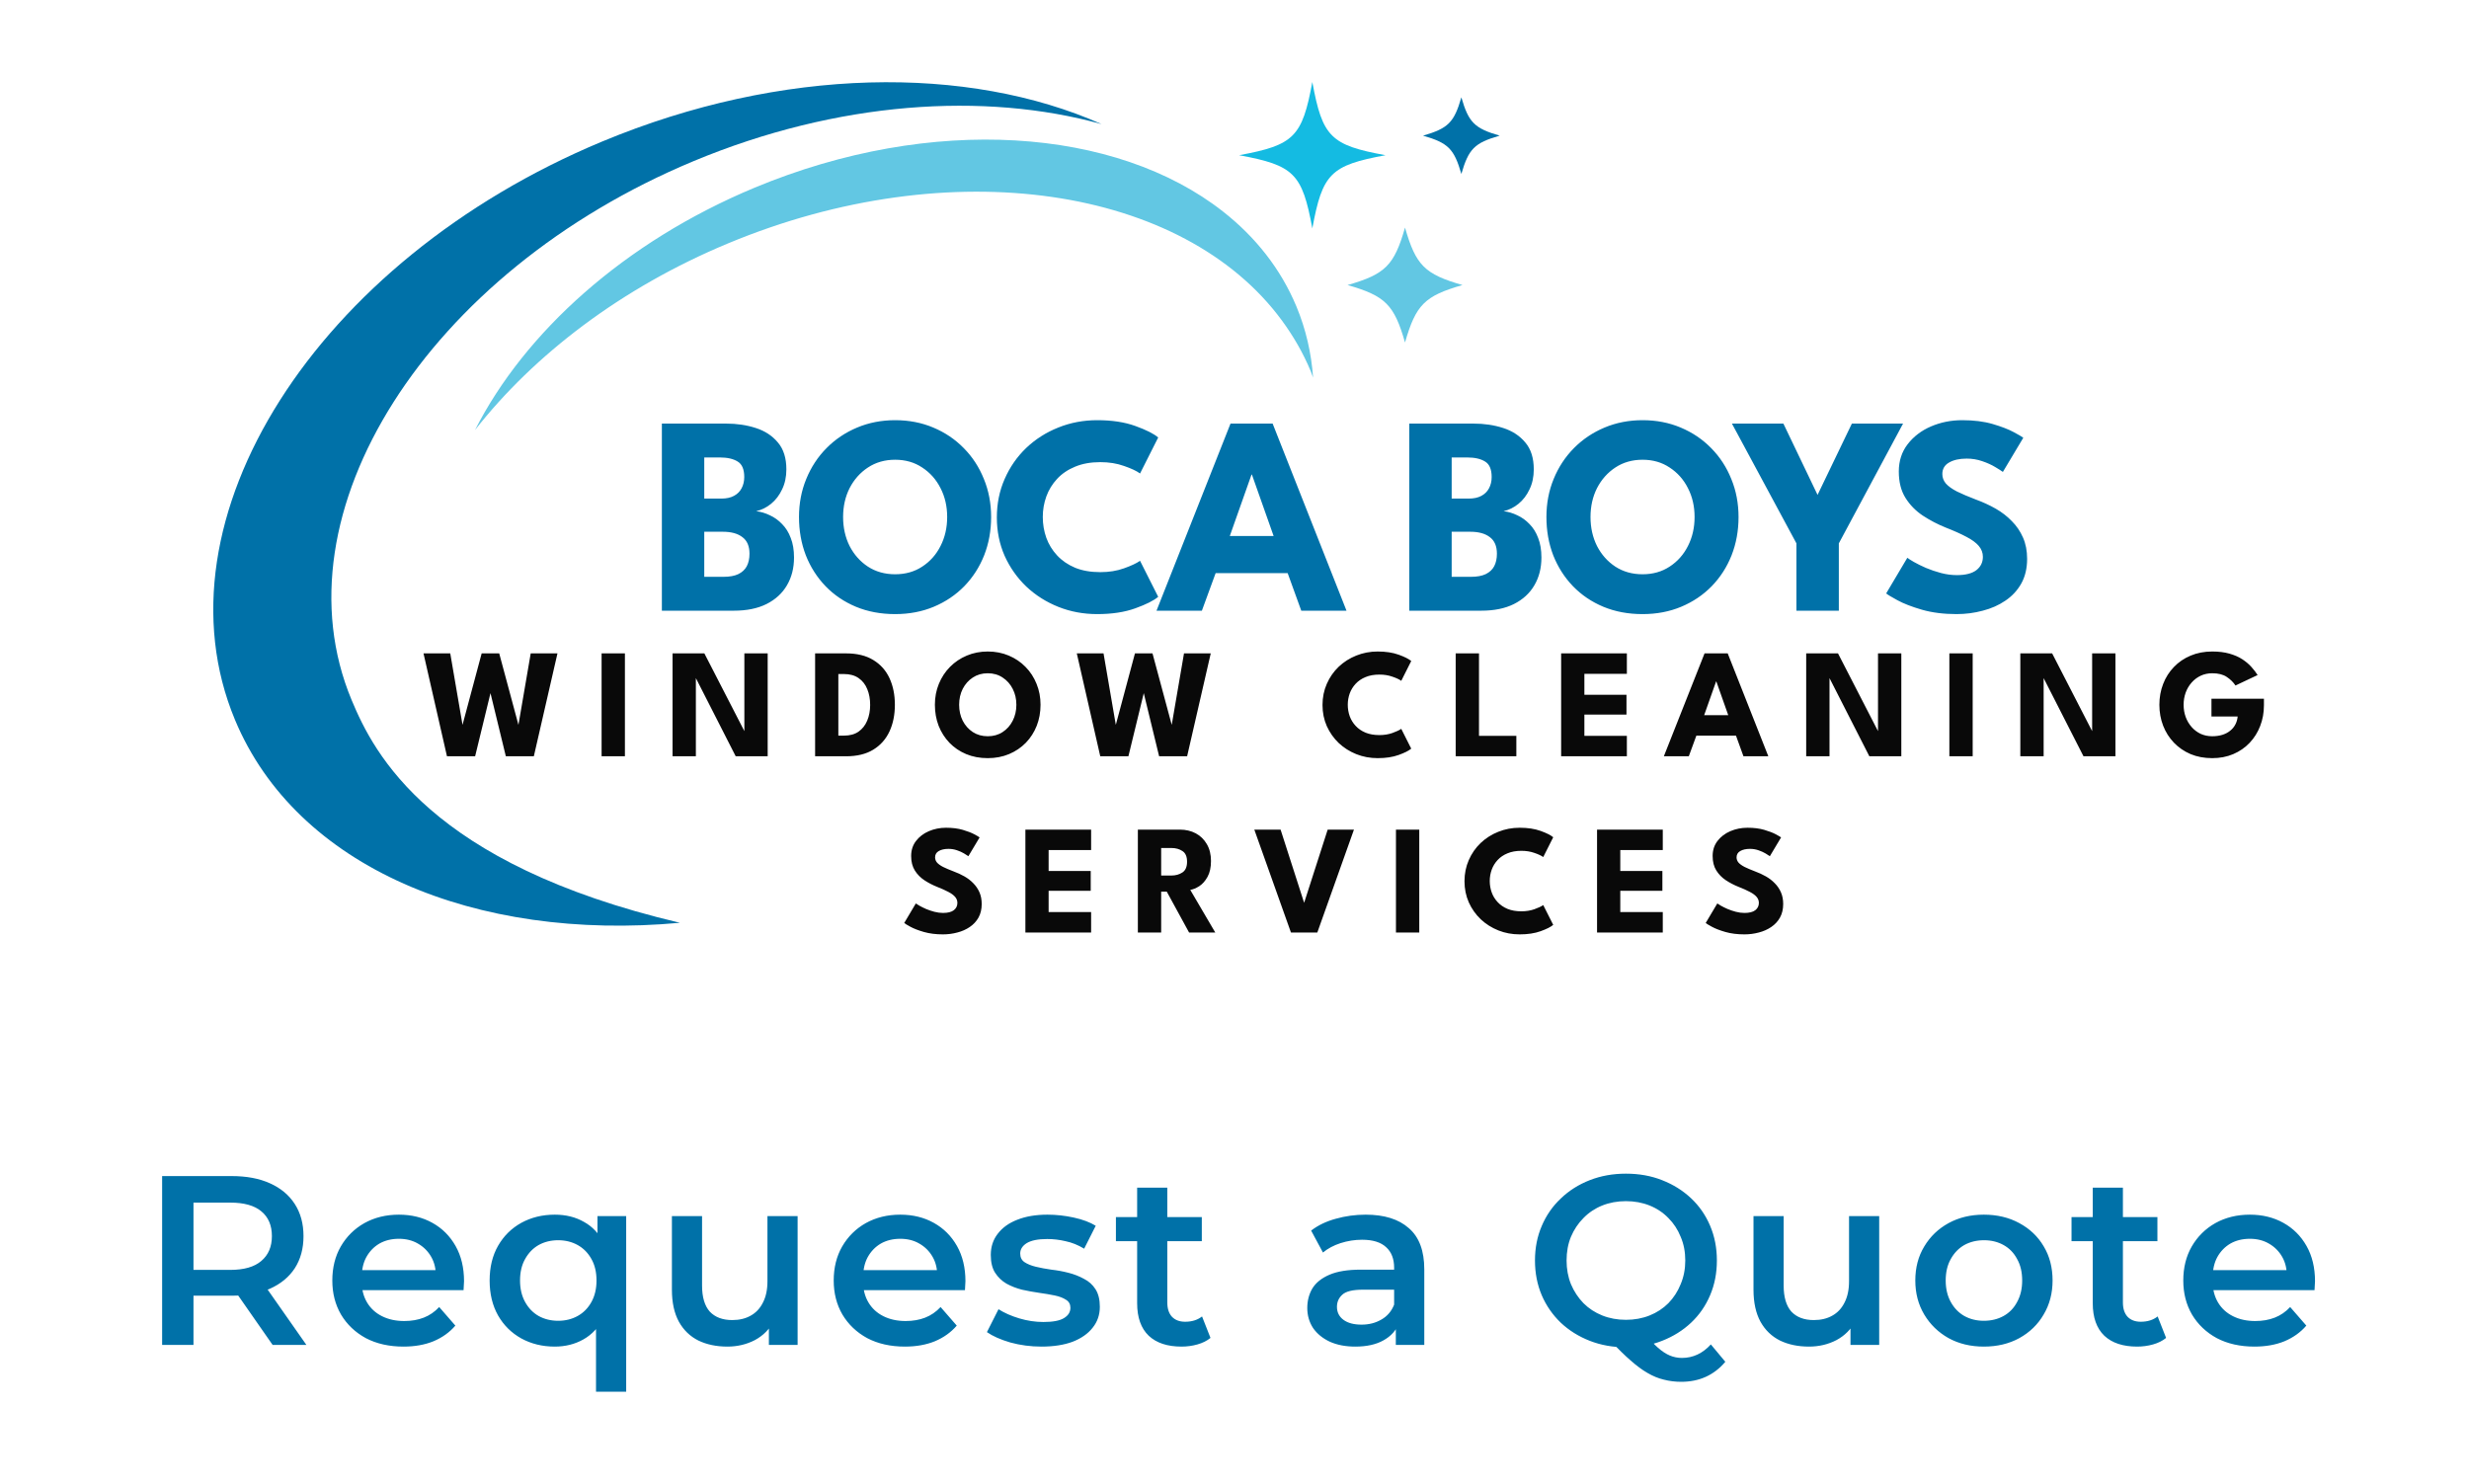
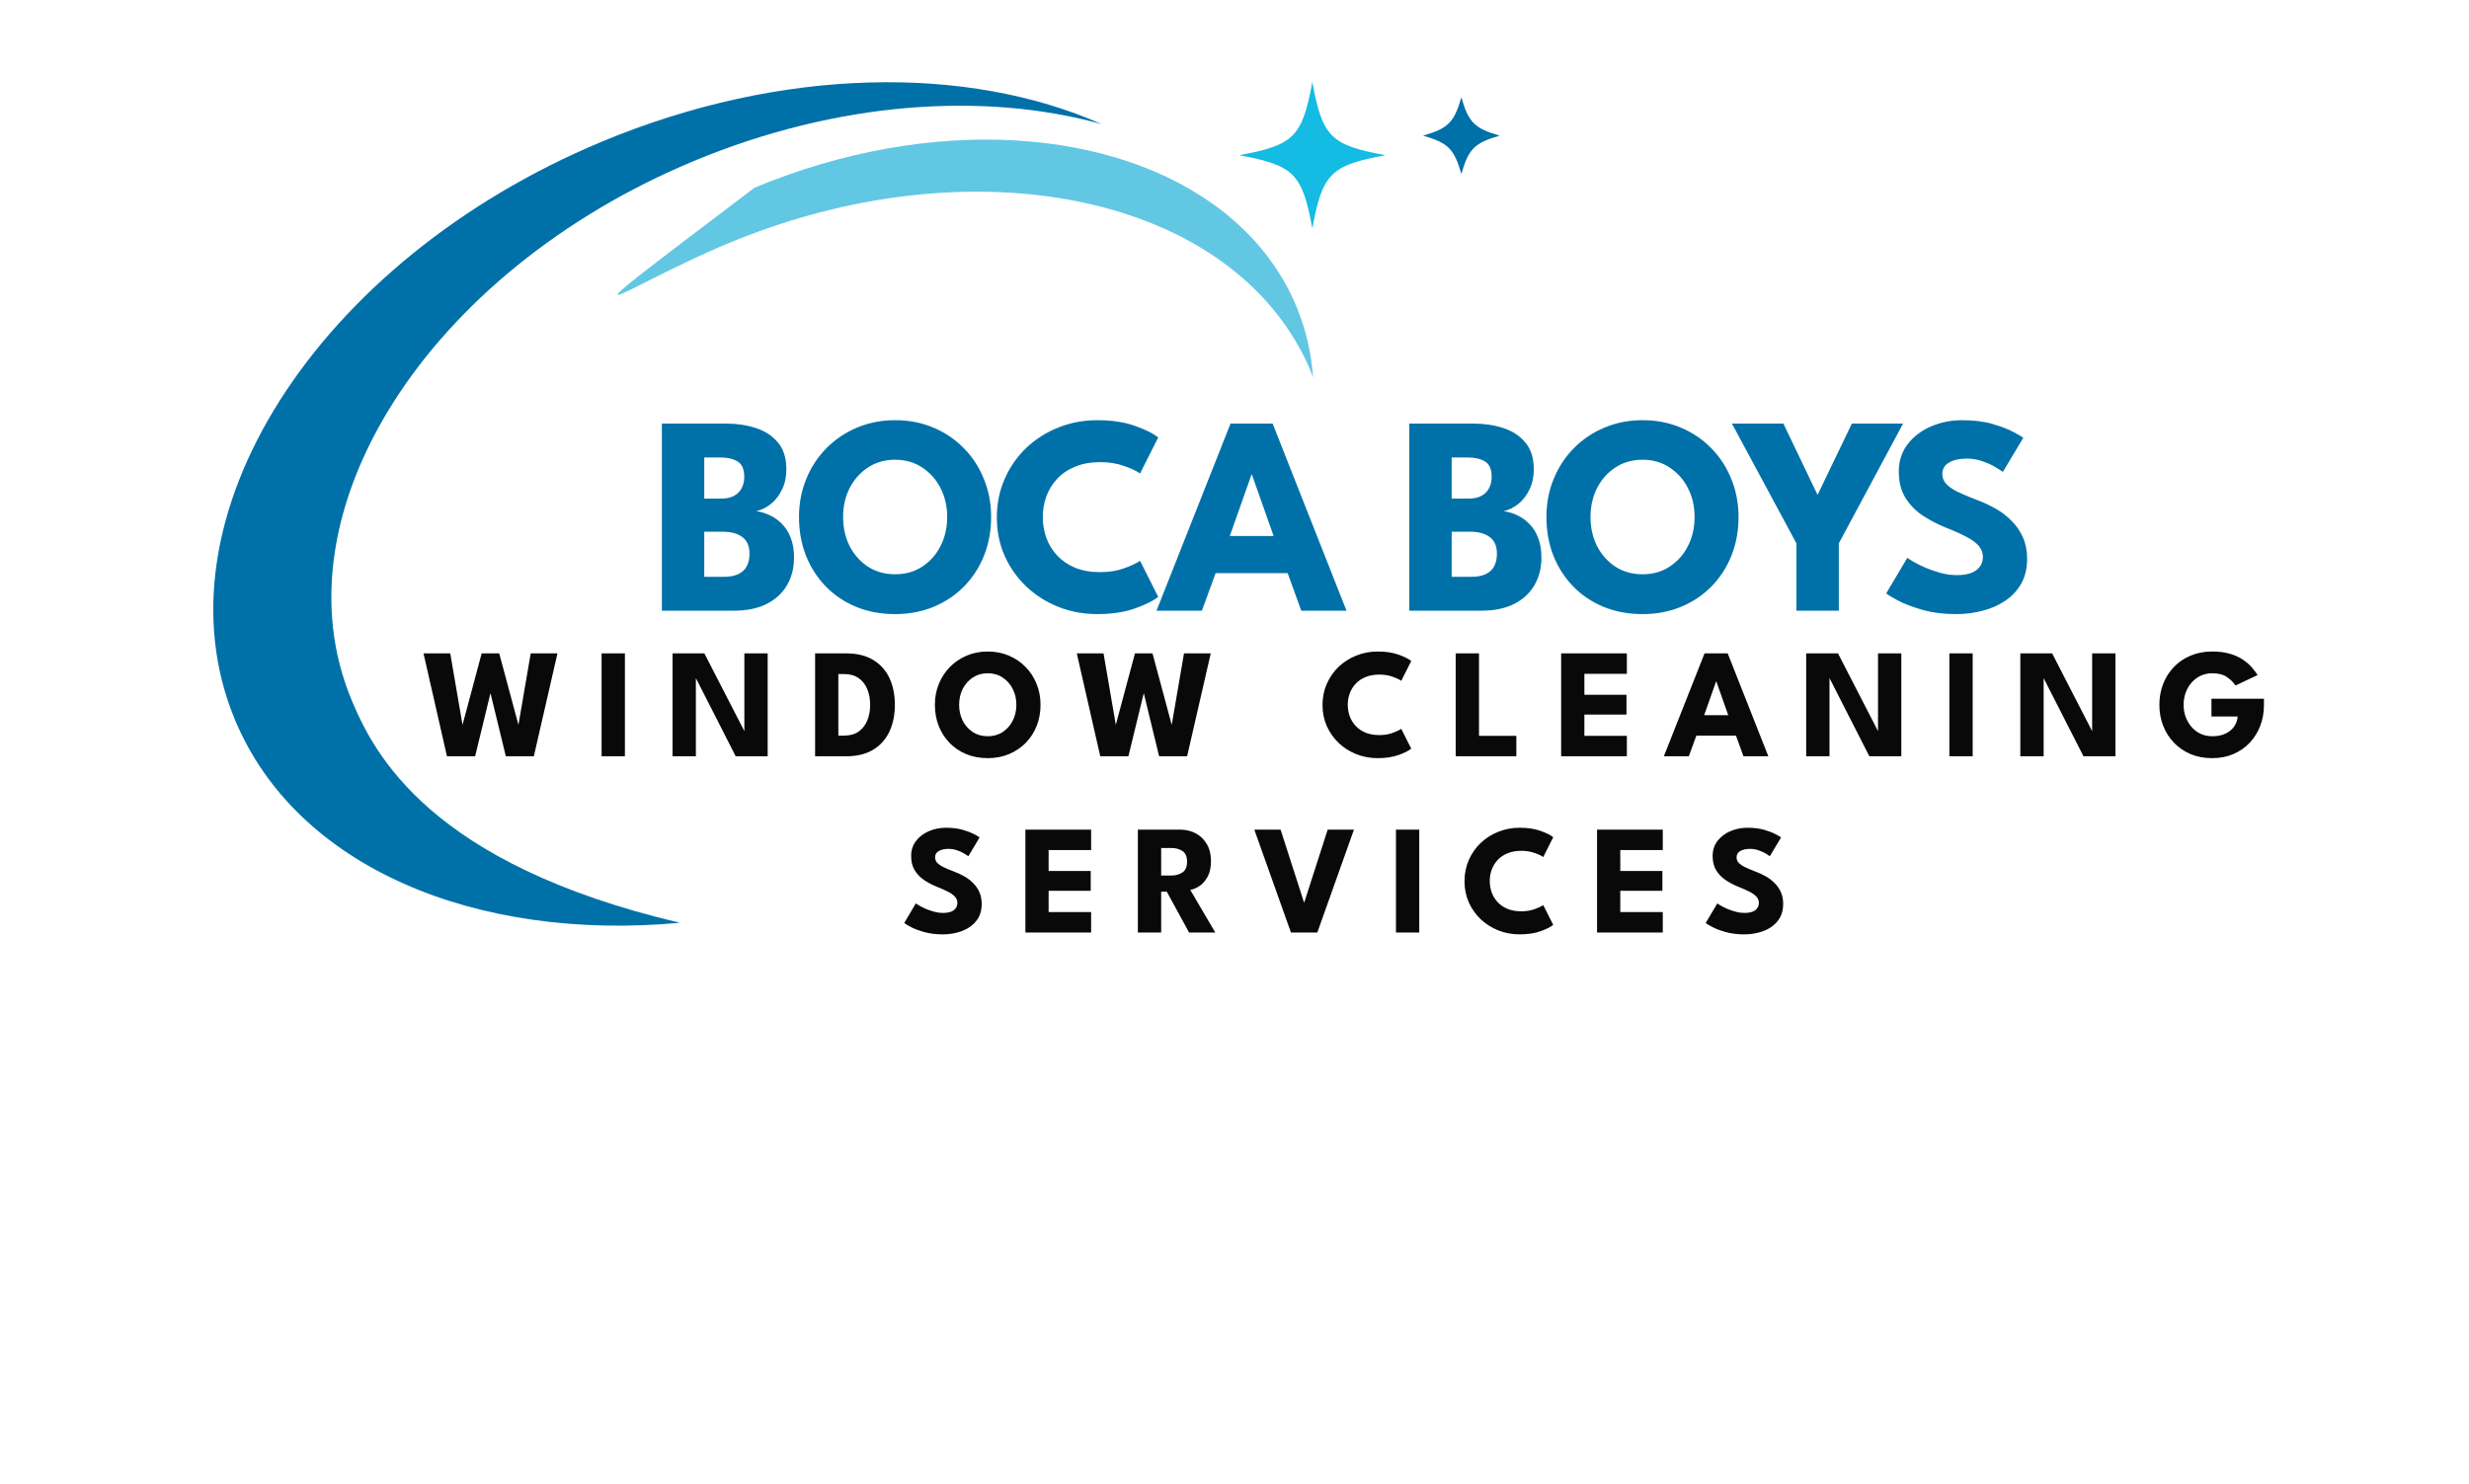
<svg xmlns="http://www.w3.org/2000/svg" width="301" height="181" viewBox="0 0 301 181" fill="none">
  <path d="M80.69 51.653H88.52C89.823 51.653 91.027 51.832 92.133 52.189C93.251 52.546 94.15 53.134 94.829 53.952C95.521 54.759 95.867 55.853 95.867 57.236C95.867 58.147 95.694 58.959 95.348 59.673C95.014 60.388 94.564 60.976 94 61.437C93.447 61.886 92.842 62.186 92.185 62.335C92.761 62.404 93.32 62.572 93.862 62.837C94.415 63.09 94.91 63.447 95.348 63.908C95.797 64.358 96.149 64.922 96.402 65.602C96.668 66.271 96.8 67.066 96.8 67.988C96.8 69.267 96.512 70.396 95.936 71.376C95.371 72.344 94.541 73.104 93.447 73.657C92.364 74.199 91.032 74.469 89.454 74.469H80.69V51.653ZM85.858 70.338H88.209C88.947 70.338 89.546 70.229 90.007 70.01C90.479 69.779 90.825 69.457 91.044 69.042C91.263 68.616 91.372 68.109 91.372 67.521C91.372 66.599 91.084 65.925 90.508 65.499C89.944 65.061 89.148 64.842 88.123 64.842H85.858V70.338ZM85.858 60.797H87.95C88.561 60.797 89.068 60.688 89.471 60.469C89.886 60.25 90.197 59.944 90.404 59.552C90.623 59.149 90.733 58.688 90.733 58.17C90.733 57.236 90.468 56.608 89.938 56.285C89.408 55.951 88.682 55.784 87.76 55.784H85.858V60.797ZM102.784 63.044C102.784 64.346 103.049 65.527 103.579 66.588C104.121 67.636 104.864 68.472 105.809 69.094C106.765 69.716 107.871 70.027 109.128 70.027C110.384 70.027 111.484 69.716 112.429 69.094C113.385 68.472 114.129 67.636 114.658 66.588C115.2 65.527 115.471 64.346 115.471 63.044C115.471 61.742 115.2 60.566 114.658 59.518C114.129 58.469 113.385 57.634 112.429 57.011C111.484 56.378 110.384 56.061 109.128 56.061C107.871 56.061 106.765 56.378 105.809 57.011C104.864 57.634 104.121 58.469 103.579 59.518C103.049 60.566 102.784 61.742 102.784 63.044ZM97.408 63.044C97.408 61.385 97.702 59.84 98.29 58.412C98.877 56.971 99.701 55.715 100.762 54.644C101.822 53.572 103.066 52.736 104.495 52.137C105.924 51.538 107.468 51.238 109.128 51.238C110.81 51.238 112.36 51.538 113.777 52.137C115.206 52.736 116.445 53.572 117.493 54.644C118.554 55.715 119.372 56.971 119.948 58.412C120.535 59.84 120.83 61.385 120.83 63.044C120.83 64.715 120.547 66.271 119.982 67.711C119.418 69.14 118.611 70.396 117.562 71.479C116.514 72.551 115.275 73.386 113.846 73.986C112.417 74.585 110.844 74.884 109.128 74.884C107.376 74.884 105.78 74.585 104.34 73.986C102.911 73.386 101.678 72.551 100.641 71.479C99.603 70.396 98.802 69.14 98.238 67.711C97.685 66.271 97.408 64.715 97.408 63.044ZM134.146 69.768C135.206 69.768 136.168 69.612 137.032 69.301C137.908 68.99 138.559 68.685 138.986 68.385L141.198 72.776C140.656 73.237 139.728 73.703 138.415 74.176C137.113 74.648 135.563 74.884 133.765 74.884C132.083 74.884 130.505 74.591 129.029 74.003C127.554 73.415 126.252 72.591 125.123 71.531C124.005 70.459 123.123 69.209 122.478 67.78C121.844 66.34 121.528 64.778 121.528 63.096C121.528 61.413 121.844 59.852 122.478 58.412C123.112 56.96 123.988 55.698 125.105 54.626C126.235 53.554 127.537 52.725 129.012 52.137C130.498 51.538 132.083 51.238 133.765 51.238C135.563 51.238 137.113 51.474 138.415 51.947C139.728 52.419 140.656 52.886 141.198 53.347L138.986 57.737C138.559 57.426 137.908 57.121 137.032 56.821C136.168 56.51 135.206 56.355 134.146 56.355C132.97 56.355 131.944 56.539 131.069 56.908C130.193 57.265 129.461 57.761 128.873 58.394C128.286 59.028 127.848 59.743 127.56 60.538C127.272 61.333 127.128 62.168 127.128 63.044C127.128 63.931 127.272 64.778 127.56 65.585C127.848 66.38 128.286 67.095 128.873 67.728C129.461 68.362 130.193 68.863 131.069 69.232C131.944 69.589 132.97 69.768 134.146 69.768ZM150.014 51.653H155.149L164.154 74.469H158.64L156.981 69.889H148.2L146.523 74.469H140.992L150.014 51.653ZM149.928 65.36H155.269L152.625 57.876H152.573L149.928 65.36ZM171.809 51.653H179.638C180.941 51.653 182.145 51.832 183.251 52.189C184.369 52.546 185.268 53.134 185.948 53.952C186.639 54.759 186.985 55.853 186.985 57.236C186.985 58.147 186.812 58.959 186.466 59.673C186.132 60.388 185.683 60.976 185.118 61.437C184.565 61.886 183.96 62.186 183.303 62.335C183.879 62.404 184.438 62.572 184.98 62.837C185.533 63.09 186.028 63.447 186.466 63.908C186.916 64.358 187.267 64.922 187.52 65.602C187.786 66.271 187.918 67.066 187.918 67.988C187.918 69.267 187.631 70.396 187.054 71.376C186.49 72.344 185.66 73.104 184.565 73.657C183.482 74.199 182.151 74.469 180.572 74.469H171.809V51.653ZM176.976 70.338H179.327C180.065 70.338 180.664 70.229 181.125 70.01C181.598 69.779 181.943 69.457 182.162 69.042C182.382 68.616 182.491 68.109 182.491 67.521C182.491 66.599 182.203 65.925 181.627 65.499C181.062 65.061 180.267 64.842 179.241 64.842H176.976V70.338ZM176.976 60.797H179.068C179.679 60.797 180.186 60.688 180.59 60.469C181.004 60.25 181.315 59.944 181.523 59.552C181.742 59.149 181.851 58.688 181.851 58.17C181.851 57.236 181.586 56.608 181.056 56.285C180.526 55.951 179.8 55.784 178.878 55.784H176.976V60.797ZM193.902 63.044C193.902 64.346 194.167 65.527 194.697 66.588C195.239 67.636 195.983 68.472 196.927 69.094C197.884 69.716 198.99 70.027 200.246 70.027C201.502 70.027 202.602 69.716 203.547 69.094C204.504 68.472 205.248 67.636 205.777 66.588C206.319 65.527 206.589 64.346 206.589 63.044C206.589 61.742 206.319 60.566 205.777 59.518C205.248 58.469 204.504 57.634 203.547 57.011C202.602 56.378 201.502 56.061 200.246 56.061C198.99 56.061 197.884 56.378 196.927 57.011C195.983 57.634 195.239 58.469 194.697 59.518C194.167 60.566 193.902 61.742 193.902 63.044ZM188.527 63.044C188.527 61.385 188.82 59.84 189.408 58.412C189.995 56.971 190.82 55.715 191.88 54.644C192.94 53.572 194.185 52.736 195.614 52.137C197.042 51.538 198.587 51.238 200.246 51.238C201.929 51.238 203.478 51.538 204.895 52.137C206.325 52.736 207.564 53.572 208.612 54.644C209.672 55.715 210.49 56.971 211.067 58.412C211.654 59.84 211.948 61.385 211.948 63.044C211.948 64.715 211.665 66.271 211.101 67.711C210.537 69.14 209.729 70.396 208.681 71.479C207.633 72.551 206.394 73.386 204.964 73.986C203.536 74.585 201.963 74.884 200.246 74.884C198.494 74.884 196.898 74.585 195.458 73.986C194.029 73.386 192.796 72.551 191.759 71.479C190.721 70.396 189.921 69.14 189.356 67.711C188.803 66.271 188.527 64.715 188.527 63.044ZM219.006 66.259L211.142 51.653H217.416L221.582 60.348L225.765 51.653H232.005L224.175 66.259V74.469H219.006V66.259ZM239.213 51.238C240.631 51.238 241.87 51.394 242.929 51.705C243.99 52.016 244.843 52.344 245.487 52.69C246.133 53.036 246.524 53.266 246.663 53.382L244.174 57.547C243.99 57.409 243.673 57.208 243.223 56.942C242.785 56.677 242.261 56.441 241.65 56.234C241.051 56.026 240.423 55.923 239.766 55.923C238.879 55.923 238.158 56.084 237.605 56.407C237.064 56.718 236.793 57.184 236.793 57.807C236.793 58.233 236.937 58.619 237.225 58.965C237.525 59.299 237.974 59.622 238.573 59.933C239.184 60.232 239.956 60.561 240.89 60.918C241.743 61.229 242.543 61.598 243.293 62.024C244.042 62.451 244.699 62.958 245.263 63.545C245.84 64.121 246.295 64.79 246.628 65.55C246.963 66.311 247.13 67.175 247.13 68.143C247.13 69.296 246.894 70.298 246.421 71.151C245.949 71.992 245.303 72.689 244.485 73.242C243.678 73.795 242.756 74.204 241.719 74.469C240.694 74.746 239.628 74.884 238.522 74.884C236.955 74.884 235.549 74.706 234.304 74.349C233.071 73.991 232.074 73.605 231.314 73.19C230.553 72.776 230.098 72.499 229.948 72.361L232.523 68.022C232.662 68.126 232.927 68.293 233.319 68.523C233.722 68.754 234.212 68.996 234.788 69.249C235.365 69.491 235.975 69.699 236.621 69.872C237.277 70.044 237.923 70.131 238.556 70.131C239.617 70.131 240.412 69.929 240.942 69.526C241.472 69.111 241.737 68.57 241.737 67.901C241.737 67.406 241.57 66.962 241.235 66.57C240.902 66.178 240.4 65.81 239.732 65.464C239.064 65.107 238.228 64.732 237.225 64.34C236.223 63.937 235.284 63.447 234.408 62.871C233.544 62.295 232.841 61.575 232.299 60.711C231.757 59.846 231.486 58.775 231.486 57.495C231.486 56.216 231.844 55.11 232.558 54.177C233.284 53.232 234.235 52.506 235.411 51.999C236.597 51.492 237.865 51.238 239.213 51.238Z" fill="#0071A8" />
  <path d="M84.563 19.645C102.053 12.359 119.973 11.159 134.293 15.132C118.012 7.913 95.375 8.107 73.38 17.27C38.503 31.809 18.478 63.373 28.647 87.776C36.145 105.765 57.962 114.826 82.89 112.526C52.45 105.358 45.604 91.952 42.865 85.359C33.381 62.612 52.053 33.187 84.563 19.645Z" fill="#0071A8" />
-   <path d="M158.045 37.362C156.126 32.764 153.041 28.884 149.093 25.79C136.093 15.579 113.658 13.863 91.985 22.891C76.068 29.526 63.964 40.541 57.911 52.434C65.13 43.237 75.747 35.097 88.739 29.687C115.949 18.352 144.292 22.764 156.278 39.078C157.673 40.98 158.865 43.034 159.787 45.249C159.896 45.511 159.981 45.781 160.082 46.043C159.871 43.068 159.211 40.16 158.045 37.362Z" fill="#62C7E3" />
+   <path d="M158.045 37.362C156.126 32.764 153.041 28.884 149.093 25.79C136.093 15.579 113.658 13.863 91.985 22.891C65.13 43.237 75.747 35.097 88.739 29.687C115.949 18.352 144.292 22.764 156.278 39.078C157.673 40.98 158.865 43.034 159.787 45.249C159.896 45.511 159.981 45.781 160.082 46.043C159.871 43.068 159.211 40.16 158.045 37.362Z" fill="#62C7E3" />
  <path d="M65.081 92.222H61.668L59.539 83.467H60.052L57.923 92.222H54.491L51.63 79.674H54.891L56.402 88.477H56.364L58.721 79.674H60.86L63.227 88.477H63.189L64.7 79.674H67.961L65.081 92.222ZM73.342 79.674H76.184V92.222H73.342V79.674ZM84.625 82.279L84.834 82.317V92.222H81.992V79.674H85.87L90.956 89.56L90.747 89.598V79.674H93.589V92.222H89.692L84.625 82.279ZM99.371 79.674H103.145C104.482 79.674 105.588 79.944 106.463 80.483C107.343 81.015 108.002 81.753 108.44 82.697C108.877 83.642 109.096 84.722 109.096 85.939C109.096 87.162 108.877 88.245 108.44 89.19C108.002 90.134 107.343 90.876 106.463 91.414C105.588 91.953 104.482 92.222 103.145 92.222H99.371V79.674ZM102.204 82.193V89.703H102.888C103.605 89.703 104.197 89.541 104.666 89.218C105.135 88.888 105.487 88.442 105.721 87.878C105.962 87.307 106.082 86.667 106.082 85.958C106.082 85.242 105.965 84.602 105.731 84.037C105.502 83.467 105.151 83.017 104.675 82.688C104.2 82.358 103.605 82.193 102.888 82.193H102.204ZM116.93 85.939C116.93 86.655 117.076 87.305 117.367 87.888C117.665 88.464 118.073 88.924 118.593 89.266C119.119 89.608 119.728 89.779 120.419 89.779C121.109 89.779 121.715 89.608 122.234 89.266C122.76 88.924 123.168 88.464 123.46 87.888C123.758 87.305 123.907 86.655 123.907 85.939C123.907 85.223 123.758 84.576 123.46 84C123.168 83.423 122.76 82.964 122.234 82.621C121.715 82.273 121.109 82.098 120.419 82.098C119.728 82.098 119.119 82.273 118.593 82.621C118.073 82.964 117.665 83.423 117.367 84C117.076 84.576 116.93 85.223 116.93 85.939ZM113.974 85.939C113.974 85.026 114.135 84.177 114.458 83.391C114.782 82.599 115.235 81.908 115.818 81.319C116.401 80.73 117.085 80.27 117.871 79.941C118.656 79.611 119.506 79.446 120.419 79.446C121.344 79.446 122.196 79.611 122.976 79.941C123.762 80.27 124.443 80.73 125.019 81.319C125.602 81.908 126.052 82.599 126.369 83.391C126.692 84.177 126.853 85.026 126.853 85.939C126.853 86.858 126.698 87.713 126.388 88.505C126.078 89.291 125.634 89.981 125.058 90.578C124.48 91.167 123.799 91.626 123.013 91.956C122.227 92.285 121.362 92.45 120.419 92.45C119.455 92.45 118.578 92.285 117.786 91.956C117 91.626 116.322 91.167 115.752 90.578C115.181 89.981 114.741 89.291 114.43 88.505C114.126 87.713 113.974 86.858 113.974 85.939ZM144.723 92.222H141.311L139.182 83.467H139.695L137.566 92.222H134.135L131.274 79.674H134.534L136.045 88.477H136.007L138.364 79.674H140.503L142.871 88.477H142.832L144.343 79.674H147.604L144.723 92.222ZM168.169 89.637C168.752 89.637 169.28 89.551 169.756 89.38C170.237 89.209 170.595 89.04 170.83 88.876L172.046 91.29C171.749 91.544 171.239 91.8 170.517 92.06C169.8 92.32 168.948 92.45 167.959 92.45C167.034 92.45 166.165 92.288 165.354 91.965C164.543 91.642 163.828 91.189 163.206 90.606C162.592 90.017 162.107 89.329 161.752 88.543C161.403 87.751 161.229 86.892 161.229 85.968C161.229 85.041 161.403 84.183 161.752 83.391C162.1 82.593 162.582 81.899 163.197 81.309C163.817 80.72 164.534 80.264 165.345 79.941C166.163 79.611 167.034 79.446 167.959 79.446C168.948 79.446 169.8 79.576 170.517 79.836C171.239 80.096 171.749 80.353 172.046 80.606L170.83 83.021C170.595 82.849 170.237 82.681 169.756 82.517C169.28 82.346 168.752 82.26 168.169 82.26C167.522 82.26 166.958 82.361 166.477 82.564C165.994 82.761 165.593 83.033 165.269 83.381C164.946 83.73 164.705 84.123 164.546 84.56C164.388 84.998 164.309 85.457 164.309 85.939C164.309 86.426 164.388 86.892 164.546 87.336C164.705 87.773 164.946 88.166 165.269 88.514C165.593 88.863 165.994 89.139 166.477 89.341C166.958 89.538 167.522 89.637 168.169 89.637ZM177.465 79.674H180.307V89.731H184.86V92.222H177.465V79.674ZM190.322 79.674H198.334V82.165H193.155V84.722H198.287V87.136H193.155V89.731H198.334V92.222H190.322V79.674ZM207.805 79.674H210.628L215.58 92.222H212.548L211.636 89.703H206.807L205.885 92.222H202.843L207.805 79.674ZM207.757 87.212H210.695L209.24 83.096H209.212L207.757 87.212ZM222.829 82.279L223.038 82.317V92.222H220.196V79.674H224.074L229.16 89.56L228.951 89.598V79.674H231.793V92.222H227.896L222.829 82.279ZM237.651 79.674H240.493V92.222H237.651V79.674ZM248.934 82.279L249.144 82.317V92.222H246.301V79.674H250.18L255.265 89.56L255.056 89.598V79.674H257.898V92.222H254.001L248.934 82.279ZM269.603 85.207H276V86.005C276 86.905 275.848 87.745 275.544 88.524C275.246 89.304 274.818 89.988 274.26 90.578C273.702 91.167 273.037 91.626 272.265 91.956C271.491 92.285 270.636 92.45 269.698 92.45C268.728 92.45 267.847 92.285 267.056 91.956C266.27 91.62 265.592 91.154 265.021 90.559C264.451 89.963 264.013 89.272 263.71 88.486C263.405 87.694 263.253 86.845 263.253 85.939C263.253 85.039 263.405 84.196 263.71 83.41C264.013 82.618 264.451 81.927 265.021 81.338C265.592 80.742 266.27 80.28 267.056 79.95C267.847 79.614 268.728 79.446 269.698 79.446C270.49 79.446 271.187 79.532 271.789 79.703C272.397 79.874 272.92 80.102 273.358 80.387C273.795 80.672 274.166 80.986 274.47 81.328C274.774 81.664 275.027 81.994 275.23 82.317L272.531 83.591C272.271 83.192 271.916 82.843 271.466 82.545C271.023 82.247 270.433 82.098 269.698 82.098C269.185 82.098 268.712 82.2 268.281 82.403C267.857 82.605 267.489 82.884 267.179 83.239C266.869 83.588 266.628 83.996 266.457 84.465C266.291 84.928 266.209 85.419 266.209 85.939C266.209 86.465 266.291 86.959 266.457 87.421C266.628 87.884 266.869 88.293 267.179 88.648C267.489 89.002 267.857 89.281 268.281 89.484C268.712 89.68 269.185 89.779 269.698 89.779C270.148 89.779 270.557 89.722 270.924 89.608C271.292 89.494 271.609 89.329 271.875 89.113C272.147 88.898 272.36 88.644 272.511 88.353C272.67 88.056 272.765 87.729 272.797 87.374H269.603V85.207ZM115.329 100.936C116.109 100.936 116.79 101.021 117.373 101.192C117.956 101.363 118.425 101.545 118.78 101.734C119.134 101.925 119.35 102.051 119.425 102.115L118.057 104.406C117.956 104.33 117.781 104.219 117.534 104.073C117.293 103.927 117.005 103.797 116.669 103.683C116.339 103.569 115.995 103.512 115.633 103.512C115.145 103.512 114.749 103.601 114.444 103.778C114.147 103.95 113.998 104.206 113.998 104.549C113.998 104.782 114.077 104.995 114.236 105.185C114.401 105.369 114.647 105.546 114.977 105.717C115.313 105.882 115.738 106.063 116.251 106.259C116.72 106.43 117.161 106.633 117.573 106.868C117.984 107.102 118.345 107.381 118.656 107.704C118.972 108.021 119.223 108.389 119.407 108.806C119.591 109.225 119.682 109.7 119.682 110.232C119.682 110.867 119.552 111.418 119.293 111.887C119.033 112.349 118.678 112.732 118.228 113.037C117.785 113.341 117.277 113.566 116.707 113.712C116.143 113.864 115.557 113.94 114.949 113.94C114.087 113.94 113.314 113.841 112.629 113.645C111.951 113.449 111.403 113.236 110.985 113.008C110.567 112.78 110.316 112.628 110.234 112.552L111.65 110.166C111.726 110.223 111.872 110.315 112.087 110.441C112.309 110.568 112.579 110.701 112.895 110.841C113.212 110.974 113.548 111.088 113.903 111.183C114.264 111.279 114.619 111.325 114.968 111.325C115.551 111.325 115.988 111.215 116.28 110.993C116.571 110.765 116.717 110.467 116.717 110.099C116.717 109.827 116.625 109.583 116.441 109.368C116.257 109.152 115.981 108.949 115.614 108.759C115.246 108.562 114.787 108.357 114.236 108.141C113.684 107.92 113.168 107.651 112.686 107.333C112.211 107.016 111.824 106.62 111.527 106.145C111.229 105.67 111.08 105.08 111.08 104.377C111.08 103.674 111.276 103.065 111.669 102.552C112.068 102.032 112.591 101.633 113.238 101.354C113.89 101.076 114.587 100.936 115.329 100.936ZM125.007 101.164H133.02V103.654H127.84V106.212H132.972V108.626H127.84V111.221H133.02V113.712H125.007V101.164ZM138.718 101.164H143.831C144.56 101.164 145.21 101.316 145.78 101.62C146.35 101.925 146.8 102.365 147.13 102.941C147.466 103.512 147.634 104.194 147.634 104.986C147.634 105.777 147.491 106.427 147.206 106.934C146.927 107.435 146.591 107.812 146.199 108.065C145.805 108.312 145.441 108.462 145.106 108.512L148.156 113.712H144.963L142.244 108.731H141.56V113.712H138.718V101.164ZM141.56 106.763H142.815C143.321 106.763 143.765 106.64 144.145 106.392C144.525 106.145 144.716 105.708 144.716 105.08C144.716 104.453 144.528 104.019 144.154 103.778C143.781 103.531 143.341 103.408 142.833 103.408H141.56V106.763ZM160.596 113.712H157.383L152.915 101.164H156.119L158.989 110.09L161.86 101.164H165.063L160.596 113.712ZM170.183 101.164H173.025V113.712H170.183V101.164ZM185.478 111.126C186.061 111.126 186.59 111.04 187.066 110.869C187.547 110.698 187.905 110.53 188.139 110.366L189.356 112.78C189.058 113.033 188.548 113.29 187.826 113.55C187.109 113.81 186.257 113.94 185.269 113.94C184.344 113.94 183.475 113.778 182.664 113.455C181.853 113.131 181.137 112.678 180.516 112.095C179.901 111.507 179.416 110.819 179.061 110.033C178.713 109.241 178.539 108.382 178.539 107.457C178.539 106.531 178.713 105.673 179.061 104.881C179.41 104.082 179.892 103.388 180.506 102.799C181.128 102.21 181.844 101.753 182.655 101.431C183.472 101.101 184.344 100.936 185.269 100.936C186.257 100.936 187.109 101.066 187.826 101.326C188.548 101.586 189.058 101.842 189.356 102.096L188.139 104.51C187.905 104.339 187.547 104.171 187.066 104.007C186.59 103.836 186.061 103.75 185.478 103.75C184.832 103.75 184.267 103.851 183.786 104.053C183.304 104.25 182.902 104.522 182.579 104.871C182.256 105.219 182.015 105.613 181.857 106.05C181.698 106.487 181.618 106.947 181.618 107.428C181.618 107.916 181.698 108.382 181.857 108.826C182.015 109.263 182.256 109.656 182.579 110.004C182.902 110.353 183.304 110.628 183.786 110.831C184.267 111.028 184.832 111.126 185.478 111.126ZM194.699 101.164H202.712V103.654H197.532V106.212H202.664V108.626H197.532V111.221H202.712V113.712H194.699V101.164ZM213.039 100.936C213.818 100.936 214.499 101.021 215.082 101.192C215.665 101.363 216.134 101.545 216.49 101.734C216.845 101.925 217.059 102.051 217.135 102.115L215.766 104.406C215.665 104.33 215.491 104.219 215.244 104.073C215.003 103.927 214.715 103.797 214.379 103.683C214.049 103.569 213.704 103.512 213.343 103.512C212.855 103.512 212.459 103.601 212.154 103.778C211.857 103.95 211.708 104.206 211.708 104.549C211.708 104.782 211.787 104.995 211.946 105.185C212.11 105.369 212.358 105.546 212.687 105.717C213.023 105.882 213.447 106.063 213.96 106.259C214.429 106.43 214.87 106.633 215.282 106.868C215.693 107.102 216.055 107.381 216.365 107.704C216.683 108.021 216.932 108.389 217.116 108.806C217.301 109.225 217.392 109.7 217.392 110.232C217.392 110.867 217.262 111.418 217.002 111.887C216.743 112.349 216.388 112.732 215.938 113.037C215.494 113.341 214.987 113.566 214.417 113.712C213.853 113.864 213.267 113.94 212.659 113.94C211.796 113.94 211.024 113.841 210.339 113.645C209.661 113.449 209.113 113.236 208.694 113.008C208.277 112.78 208.026 112.628 207.944 112.552L209.36 110.166C209.436 110.223 209.582 110.315 209.797 110.441C210.019 110.568 210.288 110.701 210.605 110.841C210.922 110.974 211.258 111.088 211.613 111.183C211.974 111.279 212.329 111.325 212.677 111.325C213.26 111.325 213.698 111.215 213.989 110.993C214.281 110.765 214.427 110.467 214.427 110.099C214.427 109.827 214.335 109.583 214.151 109.368C213.967 109.152 213.691 108.949 213.324 108.759C212.956 108.562 212.497 108.357 211.946 108.141C211.395 107.92 210.878 107.651 210.396 107.333C209.921 107.016 209.534 106.62 209.236 106.145C208.938 105.67 208.79 105.08 208.79 104.377C208.79 103.674 208.986 103.065 209.379 102.552C209.778 102.032 210.301 101.633 210.947 101.354C211.6 101.076 212.297 100.936 213.039 100.936Z" fill="#090909" />
-   <path d="M178.296 34.759C173.687 36.081 172.611 37.157 171.288 41.766C169.967 37.157 168.891 36.081 164.281 34.759C168.891 33.437 169.967 32.361 171.288 27.752C172.611 32.361 173.687 33.437 178.296 34.759Z" fill="#62C7E3" />
  <path d="M182.828 16.541C179.761 17.429 179.043 18.145 178.157 21.213C177.269 18.145 176.553 17.429 173.485 16.541C176.553 15.653 177.269 14.937 178.157 11.869C179.043 14.937 179.761 15.653 182.828 16.541Z" fill="#0071A8" />
  <path d="M168.914 18.926C162.219 20.16 161.222 21.158 159.988 27.853C158.754 21.158 157.756 20.16 151.061 18.926C157.756 17.692 158.754 16.695 159.988 10C161.222 16.703 162.219 17.701 168.914 18.926Z" fill="#14BBE2" />
-   <path d="M19.765 164V143.412H28.235C30.059 143.412 31.618 143.706 32.912 144.294C34.226 144.882 35.235 145.725 35.941 146.823C36.647 147.921 37 149.225 37 150.735C37 152.245 36.647 153.549 35.941 154.647C35.235 155.725 34.226 156.559 32.912 157.147C31.618 157.716 30.059 158 28.235 158H21.882L23.588 156.265V164H19.765ZM33.235 164L28.029 156.529H32.118L37.353 164H33.235ZM23.588 156.676L21.882 154.853H28.059C29.745 154.853 31.01 154.49 31.853 153.765C32.716 153.039 33.147 152.029 33.147 150.735C33.147 149.421 32.716 148.412 31.853 147.706C31.01 147 29.745 146.647 28.059 146.647H21.882L23.588 144.765V156.676ZM49.19 164.206C47.445 164.206 45.915 163.863 44.602 163.176C43.307 162.471 42.297 161.51 41.572 160.294C40.866 159.078 40.513 157.696 40.513 156.147C40.513 154.578 40.856 153.196 41.543 152C42.248 150.784 43.209 149.833 44.425 149.147C45.66 148.461 47.062 148.118 48.631 148.118C50.16 148.118 51.523 148.451 52.719 149.118C53.915 149.784 54.856 150.725 55.543 151.941C56.229 153.157 56.572 154.588 56.572 156.235C56.572 156.392 56.562 156.569 56.543 156.765C56.543 156.961 56.533 157.147 56.513 157.323H43.425V154.882H54.572L53.131 155.647C53.151 154.745 52.964 153.951 52.572 153.265C52.18 152.578 51.641 152.039 50.955 151.647C50.288 151.255 49.513 151.059 48.631 151.059C47.729 151.059 46.935 151.255 46.248 151.647C45.582 152.039 45.053 152.588 44.66 153.294C44.288 153.98 44.102 154.794 44.102 155.735V156.323C44.102 157.265 44.317 158.098 44.748 158.824C45.18 159.549 45.788 160.108 46.572 160.5C47.356 160.892 48.258 161.088 49.278 161.088C50.16 161.088 50.955 160.951 51.66 160.676C52.366 160.402 52.994 159.971 53.543 159.382L55.513 161.647C54.807 162.471 53.915 163.108 52.837 163.559C51.778 163.99 50.562 164.206 49.19 164.206ZM67.633 164.206C66.123 164.206 64.76 163.873 63.545 163.206C62.349 162.539 61.408 161.608 60.721 160.412C60.035 159.196 59.692 157.774 59.692 156.147C59.692 154.52 60.035 153.108 60.721 151.912C61.408 150.716 62.349 149.784 63.545 149.118C64.76 148.451 66.123 148.118 67.633 148.118C68.986 148.118 70.172 148.412 71.192 149C72.231 149.569 73.045 150.441 73.633 151.618C74.241 152.794 74.545 154.304 74.545 156.147C74.545 157.971 74.231 159.48 73.604 160.676C72.996 161.853 72.172 162.735 71.133 163.324C70.094 163.912 68.927 164.206 67.633 164.206ZM68.045 161.059C68.927 161.059 69.721 160.863 70.427 160.471C71.133 160.078 71.692 159.51 72.104 158.765C72.516 158.02 72.721 157.147 72.721 156.147C72.721 155.127 72.516 154.255 72.104 153.529C71.692 152.784 71.133 152.216 70.427 151.823C69.721 151.431 68.927 151.235 68.045 151.235C67.162 151.235 66.368 151.431 65.662 151.823C64.976 152.216 64.427 152.784 64.015 153.529C63.604 154.255 63.398 155.127 63.398 156.147C63.398 157.147 63.604 158.02 64.015 158.765C64.427 159.51 64.976 160.078 65.662 160.471C66.368 160.863 67.162 161.059 68.045 161.059ZM72.662 169.706V160.353L72.957 156.176L72.839 152V148.294H76.339V169.706H72.662ZM88.679 164.206C87.345 164.206 86.169 163.961 85.149 163.471C84.13 162.961 83.335 162.196 82.767 161.176C82.198 160.137 81.914 158.833 81.914 157.265V148.294H85.59V156.765C85.59 158.176 85.904 159.235 86.532 159.941C87.179 160.627 88.091 160.971 89.267 160.971C90.13 160.971 90.875 160.794 91.502 160.441C92.149 160.088 92.649 159.559 93.002 158.853C93.375 158.147 93.561 157.274 93.561 156.235V148.294H97.238V164H93.737V159.765L94.355 161.059C93.826 162.078 93.051 162.863 92.032 163.412C91.012 163.941 89.894 164.206 88.679 164.206ZM110.316 164.206C108.571 164.206 107.041 163.863 105.728 163.176C104.434 162.471 103.424 161.51 102.698 160.294C101.992 159.078 101.639 157.696 101.639 156.147C101.639 154.578 101.983 153.196 102.669 152C103.375 150.784 104.336 149.833 105.551 149.147C106.787 148.461 108.189 148.118 109.757 148.118C111.287 148.118 112.649 148.451 113.845 149.118C115.042 149.784 115.983 150.725 116.669 151.941C117.355 153.157 117.698 154.588 117.698 156.235C117.698 156.392 117.689 156.569 117.669 156.765C117.669 156.961 117.659 157.147 117.64 157.323H104.551V154.882H115.698L114.257 155.647C114.277 154.745 114.091 153.951 113.698 153.265C113.306 152.578 112.767 152.039 112.081 151.647C111.414 151.255 110.64 151.059 109.757 151.059C108.855 151.059 108.061 151.255 107.375 151.647C106.708 152.039 106.179 152.588 105.787 153.294C105.414 153.98 105.228 154.794 105.228 155.735V156.323C105.228 157.265 105.443 158.098 105.875 158.824C106.306 159.549 106.914 160.108 107.698 160.5C108.483 160.892 109.385 161.088 110.404 161.088C111.287 161.088 112.081 160.951 112.787 160.676C113.492 160.402 114.12 159.971 114.669 159.382L116.64 161.647C115.934 162.471 115.042 163.108 113.963 163.559C112.904 163.99 111.689 164.206 110.316 164.206ZM126.965 164.206C125.651 164.206 124.387 164.039 123.171 163.706C121.975 163.353 121.024 162.931 120.318 162.441L121.73 159.647C122.436 160.098 123.279 160.471 124.259 160.765C125.24 161.059 126.22 161.206 127.2 161.206C128.357 161.206 129.191 161.049 129.701 160.735C130.23 160.422 130.495 160 130.495 159.471C130.495 159.039 130.318 158.716 129.965 158.5C129.612 158.265 129.151 158.088 128.583 157.971C128.014 157.853 127.377 157.745 126.671 157.647C125.985 157.549 125.289 157.422 124.583 157.265C123.897 157.088 123.269 156.843 122.7 156.529C122.132 156.196 121.671 155.755 121.318 155.206C120.965 154.657 120.789 153.931 120.789 153.029C120.789 152.029 121.073 151.167 121.642 150.441C122.21 149.696 123.004 149.127 124.024 148.735C125.063 148.323 126.289 148.118 127.7 148.118C128.759 148.118 129.828 148.235 130.906 148.471C131.985 148.706 132.877 149.039 133.583 149.471L132.171 152.265C131.426 151.814 130.671 151.51 129.906 151.353C129.161 151.176 128.416 151.088 127.671 151.088C126.553 151.088 125.72 151.255 125.171 151.588C124.642 151.922 124.377 152.343 124.377 152.853C124.377 153.323 124.553 153.676 124.906 153.912C125.259 154.147 125.72 154.333 126.289 154.471C126.857 154.608 127.485 154.725 128.171 154.823C128.877 154.902 129.573 155.029 130.259 155.206C130.946 155.382 131.573 155.627 132.142 155.941C132.73 156.235 133.201 156.657 133.553 157.206C133.906 157.755 134.083 158.471 134.083 159.353C134.083 160.333 133.789 161.186 133.201 161.912C132.632 162.637 131.818 163.206 130.759 163.618C129.701 164.01 128.436 164.206 126.965 164.206ZM144.043 164.206C142.318 164.206 140.984 163.765 140.043 162.882C139.102 161.98 138.631 160.657 138.631 158.912V144.823H142.308V158.824C142.308 159.569 142.494 160.147 142.867 160.559C143.259 160.971 143.798 161.176 144.484 161.176C145.308 161.176 145.994 160.961 146.543 160.529L147.573 163.147C147.141 163.5 146.612 163.765 145.984 163.941C145.357 164.118 144.71 164.206 144.043 164.206ZM136.043 151.353V148.412H146.514V151.353H136.043ZM170.167 164V160.824L169.961 160.147V154.588C169.961 153.51 169.637 152.676 168.99 152.088C168.343 151.48 167.363 151.176 166.049 151.176C165.167 151.176 164.294 151.314 163.431 151.588C162.588 151.863 161.873 152.245 161.284 152.735L159.843 150.059C160.686 149.412 161.686 148.931 162.843 148.618C164.02 148.284 165.235 148.118 166.49 148.118C168.765 148.118 170.52 148.667 171.755 149.765C173.01 150.843 173.637 152.52 173.637 154.794V164H170.167ZM165.226 164.206C164.049 164.206 163.02 164.01 162.137 163.618C161.255 163.206 160.569 162.647 160.078 161.941C159.608 161.216 159.373 160.402 159.373 159.5C159.373 158.618 159.578 157.823 159.99 157.118C160.422 156.412 161.118 155.853 162.078 155.441C163.039 155.029 164.314 154.823 165.902 154.823H170.461V157.265H166.167C164.912 157.265 164.069 157.471 163.637 157.882C163.206 158.274 162.99 158.765 162.99 159.353C162.99 160.02 163.255 160.549 163.784 160.941C164.314 161.333 165.049 161.529 165.99 161.529C166.892 161.529 167.696 161.324 168.402 160.912C169.127 160.5 169.647 159.892 169.961 159.088L170.578 161.294C170.226 162.216 169.588 162.931 168.667 163.441C167.765 163.951 166.618 164.206 165.226 164.206ZM198.249 164.294C196.641 164.294 195.161 164.029 193.808 163.5C192.455 162.971 191.278 162.235 190.278 161.294C189.278 160.333 188.504 159.216 187.955 157.941C187.406 156.647 187.131 155.235 187.131 153.706C187.131 152.176 187.406 150.774 187.955 149.5C188.504 148.206 189.278 147.088 190.278 146.147C191.278 145.186 192.455 144.441 193.808 143.912C195.161 143.382 196.631 143.118 198.219 143.118C199.827 143.118 201.298 143.382 202.631 143.912C203.984 144.441 205.161 145.176 206.161 146.118C207.161 147.059 207.935 148.176 208.484 149.471C209.033 150.765 209.308 152.176 209.308 153.706C209.308 155.235 209.033 156.647 208.484 157.941C207.935 159.235 207.161 160.353 206.161 161.294C205.161 162.235 203.984 162.971 202.631 163.5C201.298 164.029 199.837 164.294 198.249 164.294ZM204.955 168.5C204.229 168.5 203.523 168.412 202.837 168.235C202.17 168.078 201.504 167.804 200.837 167.412C200.19 167.039 199.514 166.539 198.808 165.912C198.102 165.304 197.327 164.549 196.484 163.647L200.543 162.588C201.092 163.314 201.612 163.892 202.102 164.324C202.612 164.775 203.102 165.098 203.572 165.294C204.043 165.49 204.533 165.588 205.043 165.588C206.396 165.588 207.572 165.039 208.572 163.941L210.337 166.059C208.965 167.686 207.171 168.5 204.955 168.5ZM198.219 160.941C199.259 160.941 200.219 160.765 201.102 160.412C201.984 160.059 202.749 159.559 203.396 158.912C204.043 158.245 204.543 157.471 204.896 156.588C205.269 155.706 205.455 154.745 205.455 153.706C205.455 152.647 205.269 151.686 204.896 150.823C204.543 149.941 204.043 149.176 203.396 148.529C202.749 147.863 201.984 147.353 201.102 147C200.219 146.647 199.259 146.47 198.219 146.47C197.18 146.47 196.219 146.647 195.337 147C194.455 147.353 193.69 147.863 193.043 148.529C192.396 149.176 191.886 149.941 191.514 150.823C191.161 151.686 190.984 152.647 190.984 153.706C190.984 154.745 191.161 155.706 191.514 156.588C191.886 157.471 192.396 158.245 193.043 158.912C193.69 159.559 194.455 160.059 195.337 160.412C196.219 160.765 197.18 160.941 198.219 160.941ZM220.537 164.206C219.204 164.206 218.027 163.961 217.008 163.471C215.988 162.961 215.194 162.196 214.625 161.176C214.057 160.137 213.772 158.833 213.772 157.265V148.294H217.449V156.765C217.449 158.176 217.763 159.235 218.39 159.941C219.037 160.627 219.949 160.971 221.125 160.971C221.988 160.971 222.733 160.794 223.361 160.441C224.008 160.088 224.508 159.559 224.861 158.853C225.233 158.147 225.42 157.274 225.42 156.235V148.294H229.096V164H225.596V159.765L226.214 161.059C225.684 162.078 224.91 162.863 223.89 163.412C222.871 163.941 221.753 164.206 220.537 164.206ZM241.851 164.206C240.243 164.206 238.812 163.863 237.557 163.176C236.302 162.471 235.312 161.51 234.586 160.294C233.861 159.078 233.498 157.696 233.498 156.147C233.498 154.578 233.861 153.196 234.586 152C235.312 150.784 236.302 149.833 237.557 149.147C238.812 148.461 240.243 148.118 241.851 148.118C243.478 148.118 244.92 148.461 246.174 149.147C247.449 149.833 248.439 150.774 249.145 151.971C249.871 153.167 250.233 154.559 250.233 156.147C250.233 157.696 249.871 159.078 249.145 160.294C248.439 161.51 247.449 162.471 246.174 163.176C244.92 163.863 243.478 164.206 241.851 164.206ZM241.851 161.059C242.753 161.059 243.557 160.863 244.263 160.471C244.969 160.078 245.518 159.51 245.91 158.765C246.322 158.02 246.527 157.147 246.527 156.147C246.527 155.127 246.322 154.255 245.91 153.529C245.518 152.784 244.969 152.216 244.263 151.823C243.557 151.431 242.763 151.235 241.88 151.235C240.978 151.235 240.174 151.431 239.469 151.823C238.782 152.216 238.233 152.784 237.822 153.529C237.41 154.255 237.204 155.127 237.204 156.147C237.204 157.147 237.41 158.02 237.822 158.765C238.233 159.51 238.782 160.078 239.469 160.471C240.174 160.863 240.969 161.059 241.851 161.059ZM260.543 164.206C258.818 164.206 257.484 163.765 256.543 162.882C255.602 161.98 255.131 160.657 255.131 158.912V144.823H258.808V158.824C258.808 159.569 258.994 160.147 259.367 160.559C259.759 160.971 260.298 161.176 260.984 161.176C261.808 161.176 262.494 160.961 263.043 160.529L264.073 163.147C263.641 163.5 263.112 163.765 262.484 163.941C261.857 164.118 261.21 164.206 260.543 164.206ZM252.543 151.353V148.412H263.014V151.353H252.543ZM274.845 164.206C273.1 164.206 271.57 163.863 270.256 163.176C268.962 162.471 267.952 161.51 267.227 160.294C266.521 159.078 266.168 157.696 266.168 156.147C266.168 154.578 266.511 153.196 267.198 152C267.903 150.784 268.864 149.833 270.08 149.147C271.315 148.461 272.717 148.118 274.286 148.118C275.815 148.118 277.178 148.451 278.374 149.118C279.57 149.784 280.511 150.725 281.198 151.941C281.884 153.157 282.227 154.588 282.227 156.235C282.227 156.392 282.217 156.569 282.198 156.765C282.198 156.961 282.188 157.147 282.168 157.323H269.08V154.882H280.227L278.786 155.647C278.805 154.745 278.619 153.951 278.227 153.265C277.835 152.578 277.296 152.039 276.609 151.647C275.943 151.255 275.168 151.059 274.286 151.059C273.384 151.059 272.59 151.255 271.903 151.647C271.237 152.039 270.707 152.588 270.315 153.294C269.943 153.98 269.756 154.794 269.756 155.735V156.323C269.756 157.265 269.972 158.098 270.403 158.824C270.835 159.549 271.443 160.108 272.227 160.5C273.011 160.892 273.913 161.088 274.933 161.088C275.815 161.088 276.609 160.951 277.315 160.676C278.021 160.402 278.649 159.971 279.198 159.382L281.168 161.647C280.462 162.471 279.57 163.108 278.492 163.559C277.433 163.99 276.217 164.206 274.845 164.206Z" fill="#0071A8" />
</svg>